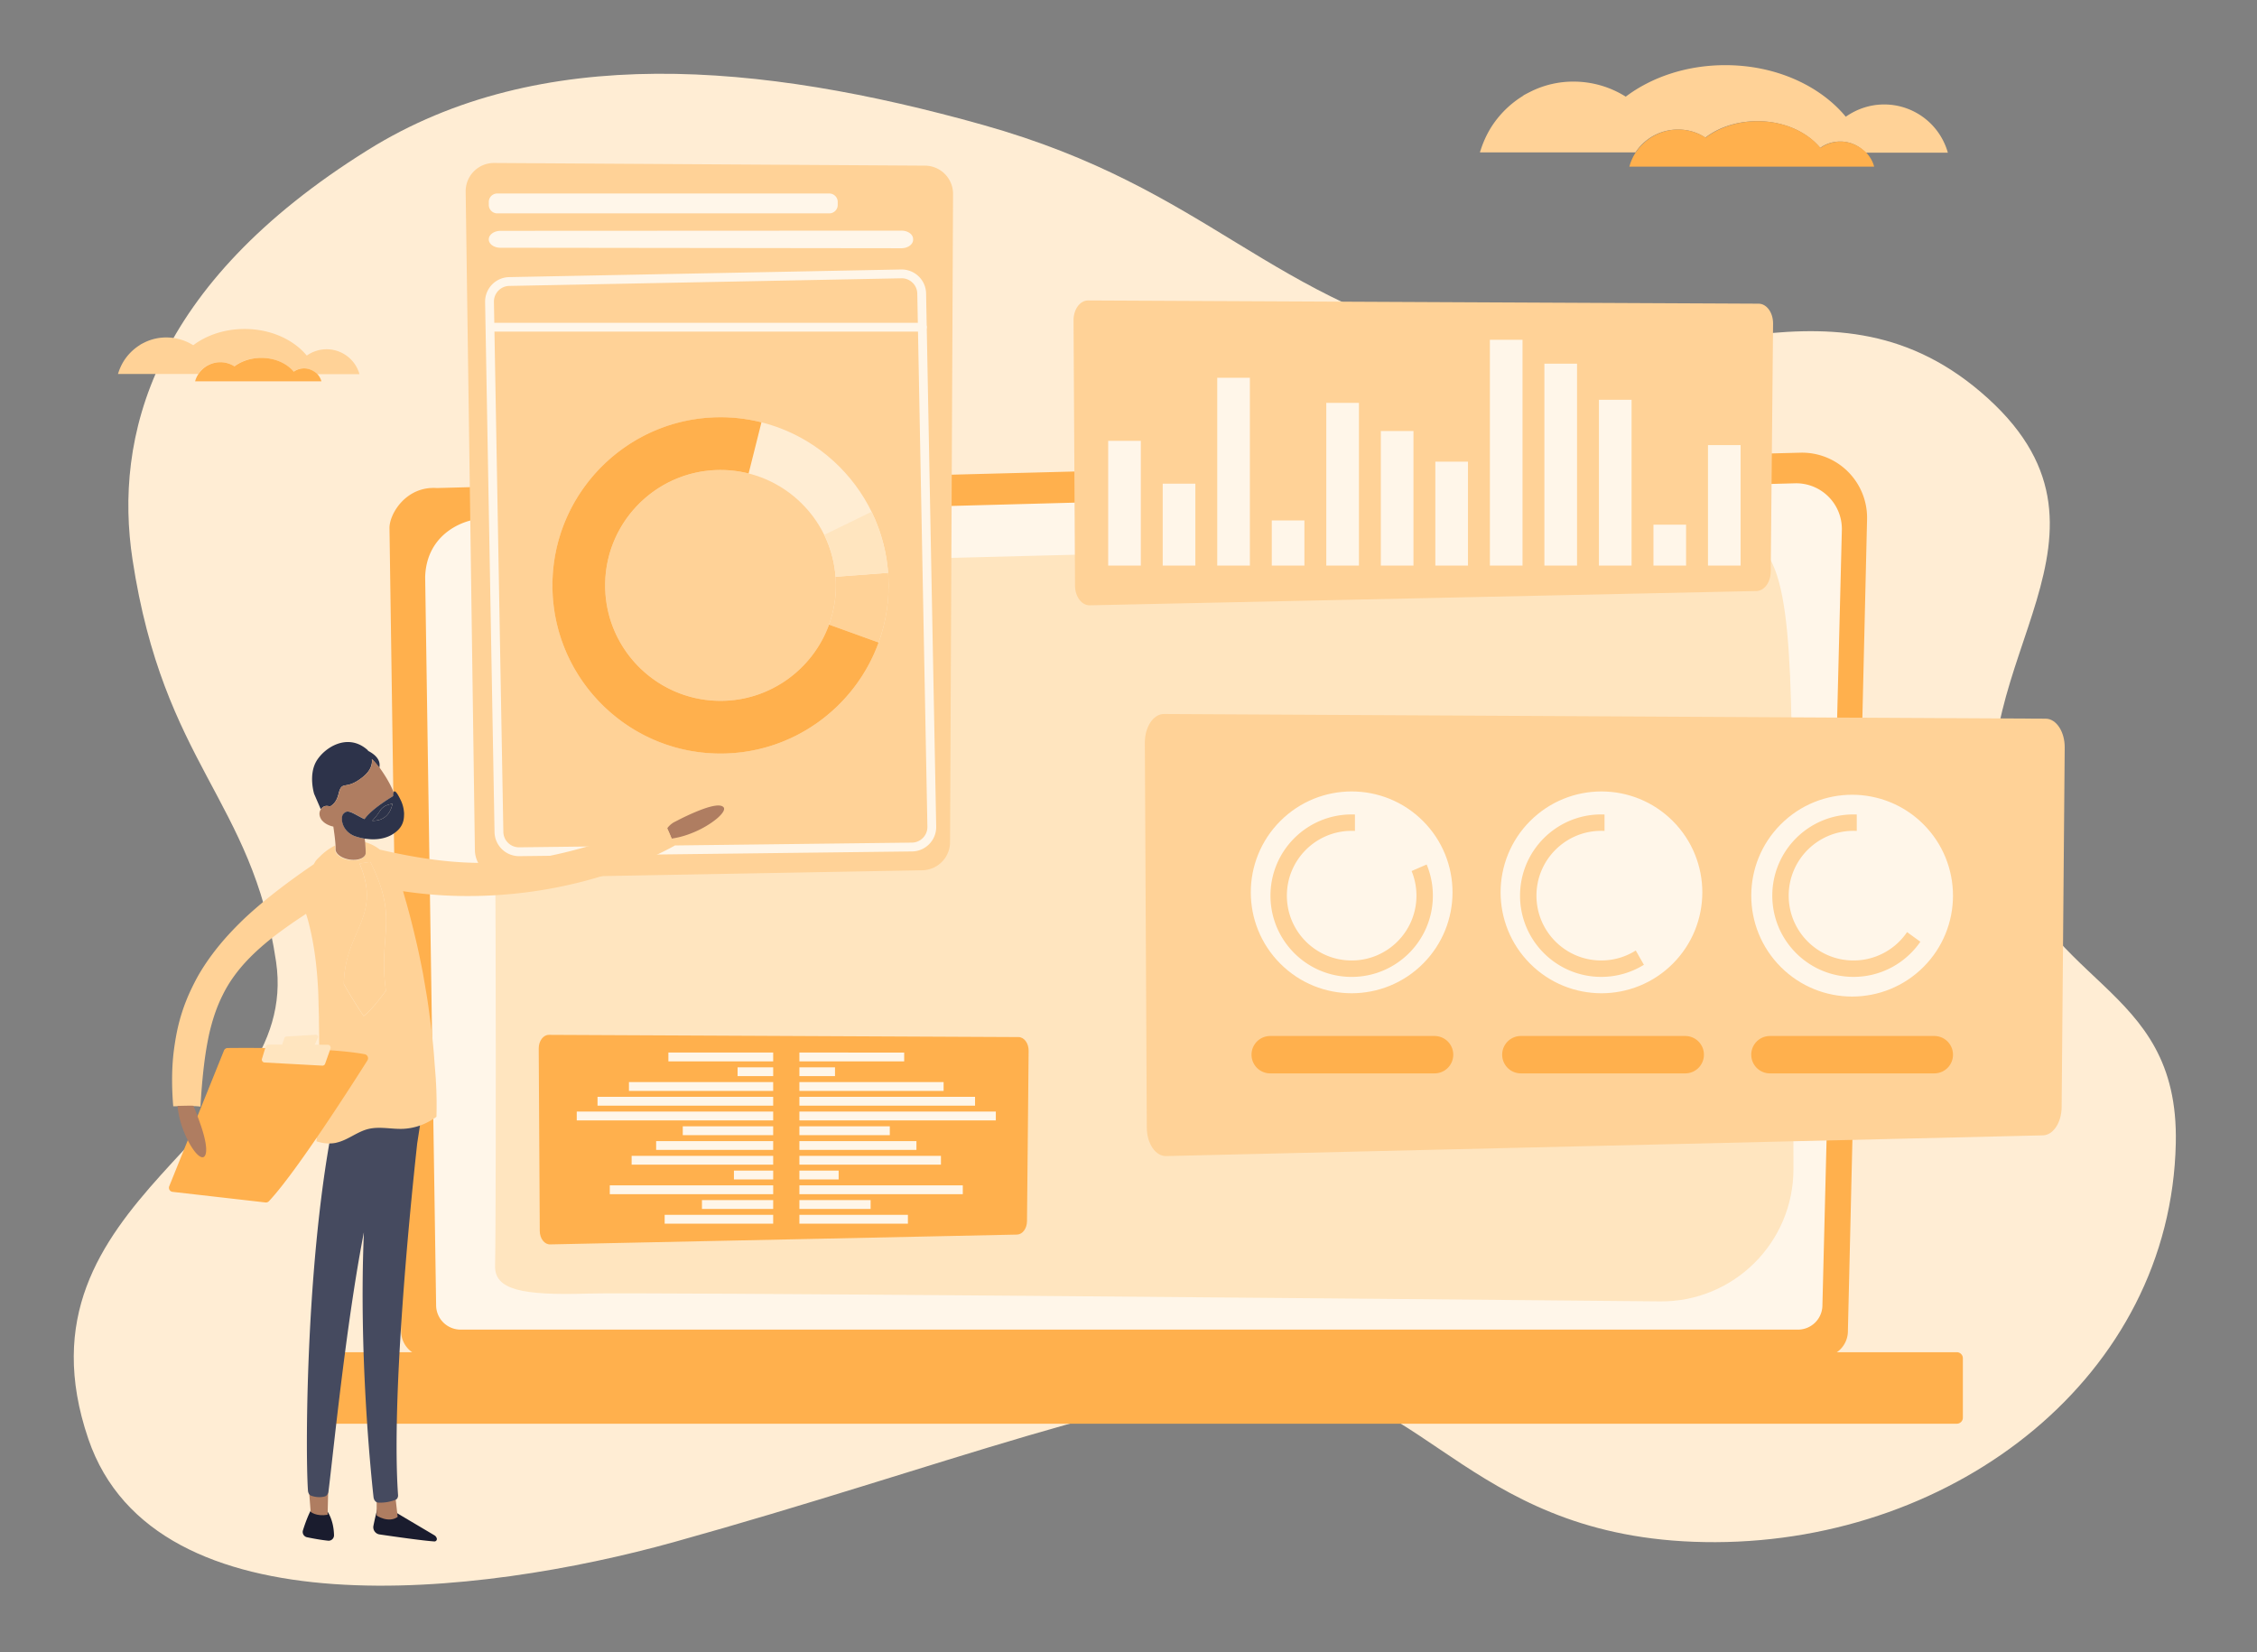
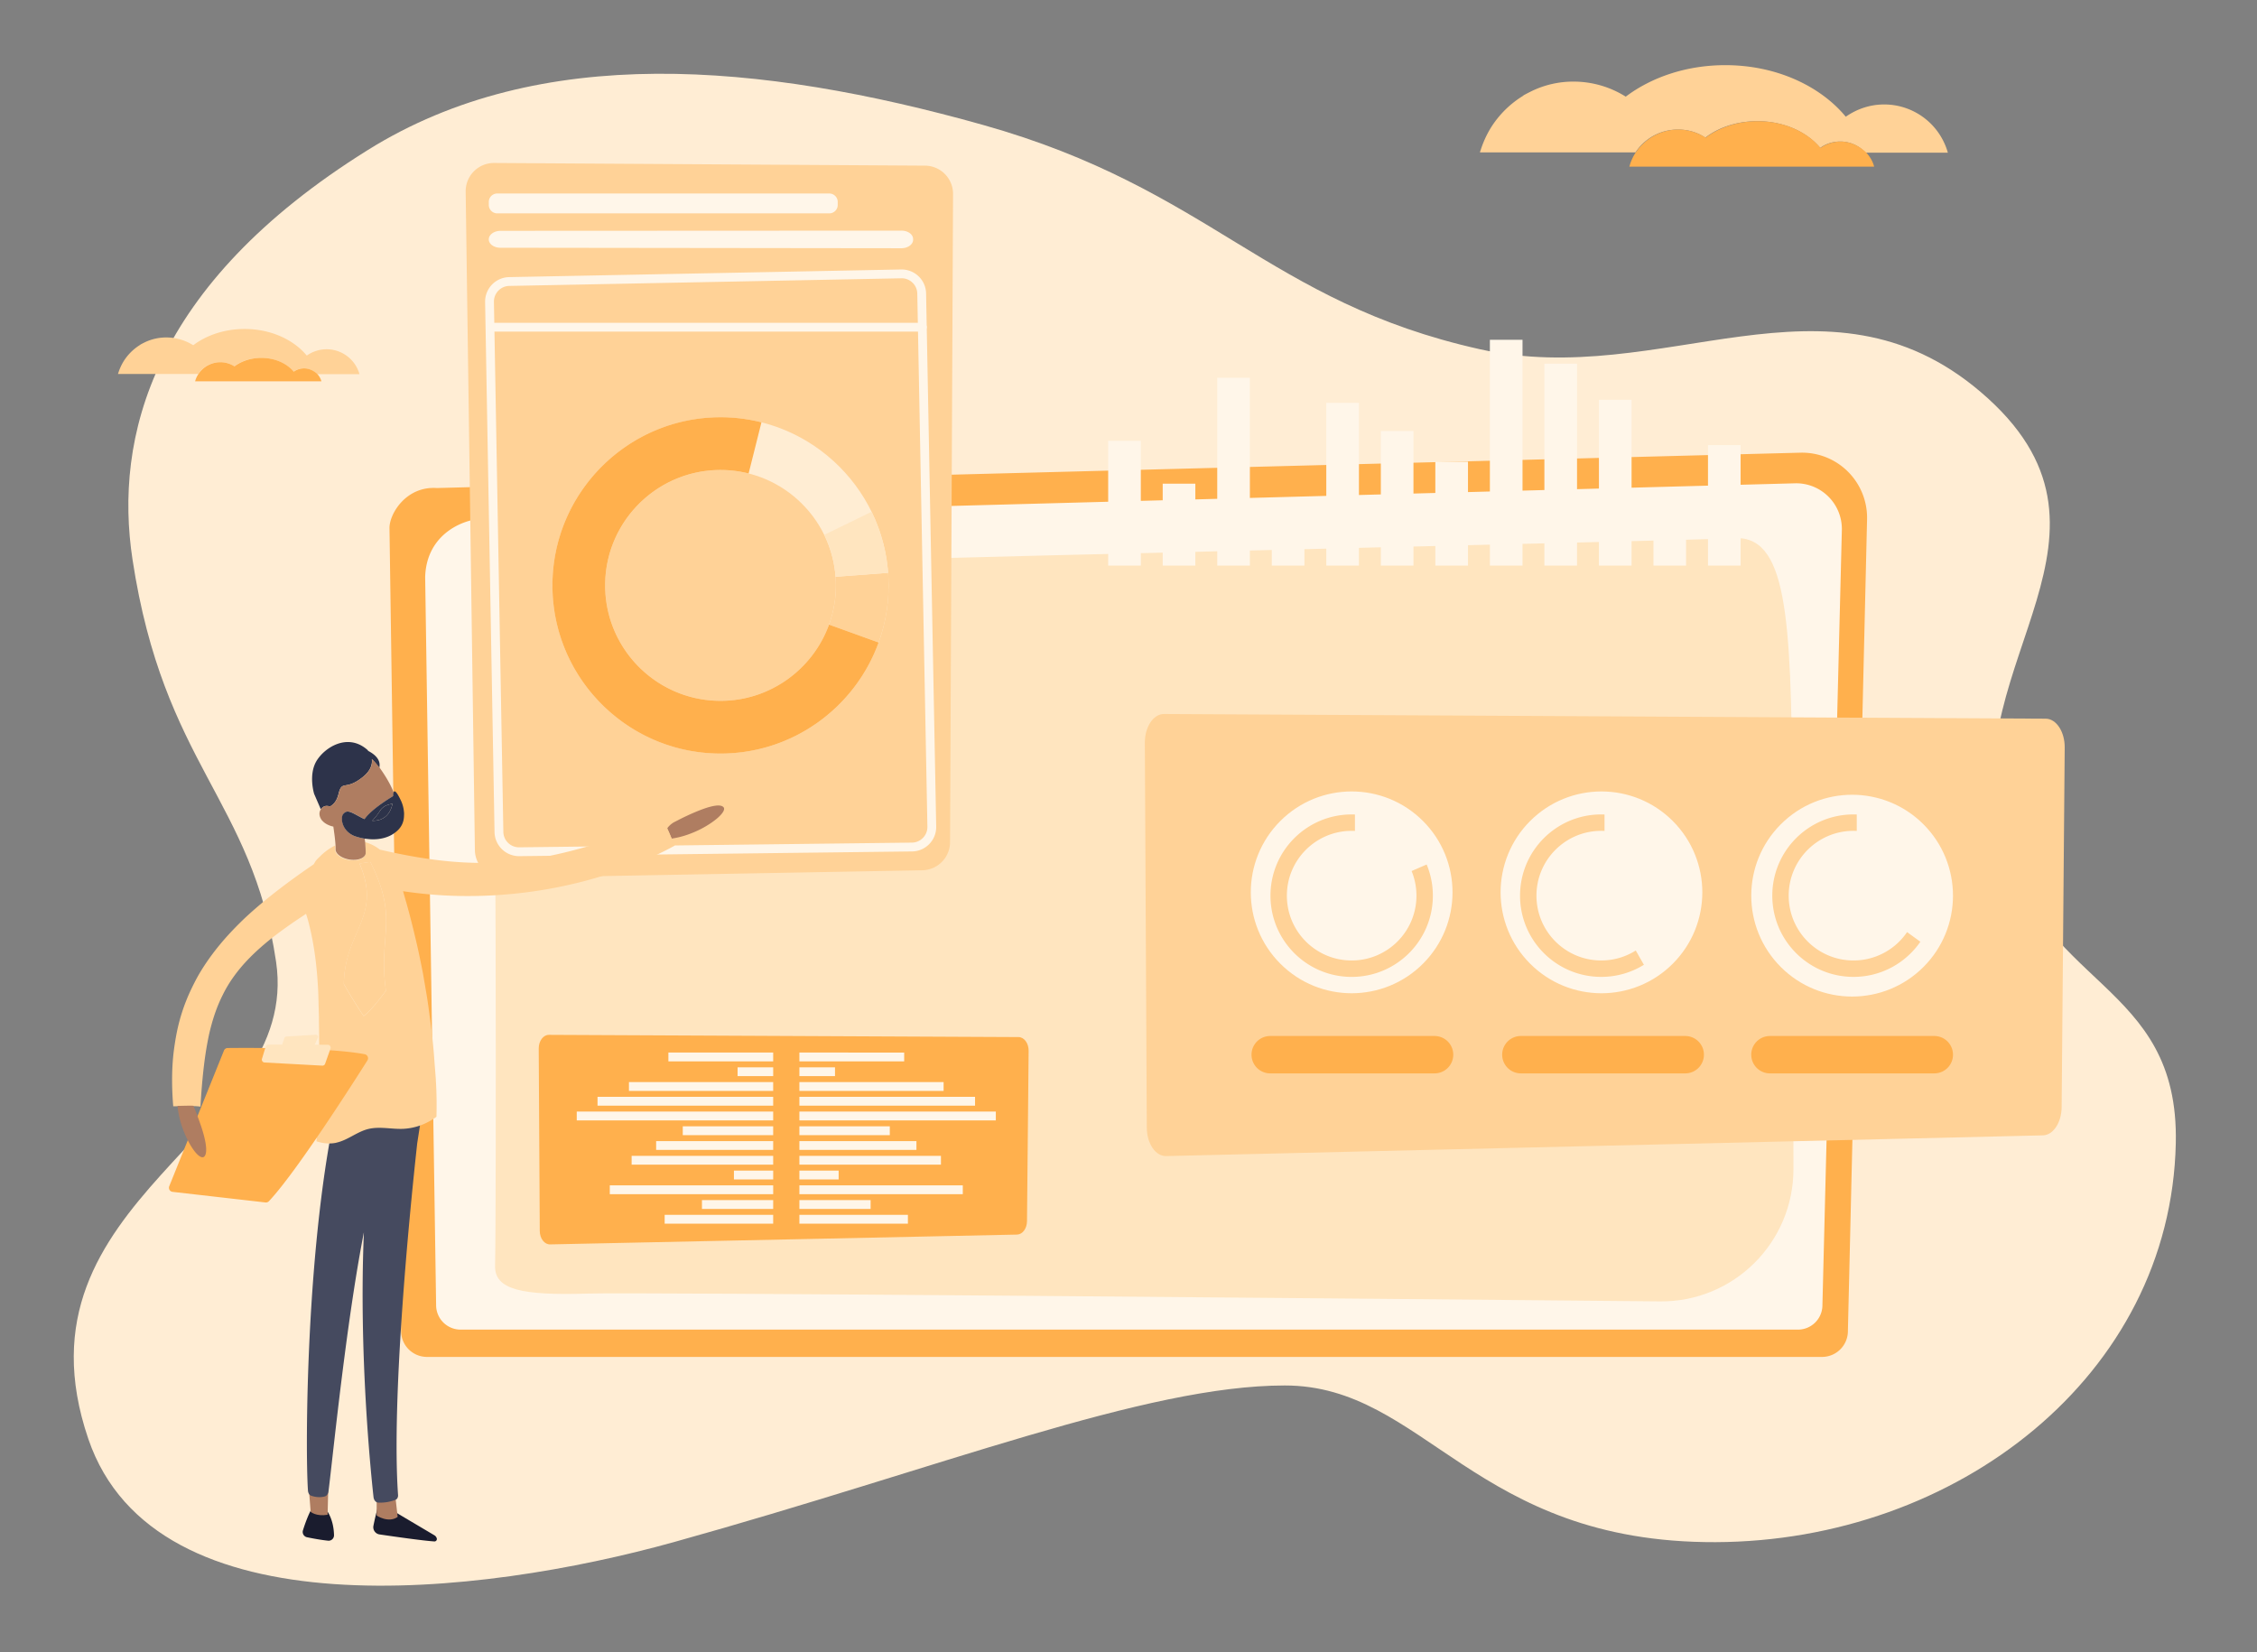
<svg xmlns="http://www.w3.org/2000/svg" width="306" height="224" fill="none">
  <rect width="100%" height="100%" fill="#808080" stroke="none" />
  <path fill="#FFEDD4" d="M200.651 47.354c24.729 5.514 46.921-12.07 67.885 5.794 22.338 19.035-2.997 36.658 2.496 59.386 5.221 21.603 24.444 20.308 23.959 42.488-.689 31.562-29.757 53.96-62.394 54.076-32.791.116-39.433-21.244-58.401-21.244-18.967 0-46.42 11.104-82.858 21.244-26.122 7.268-70.321 12.553-79.365-14.002-11.18-32.832 28.951-41.039 25.457-64.697-3.257-22.054-15.224-26.652-19.467-54.559-2.496-16.416 2.496-37.177 31.945-55.524 23.278-14.501 53.104-11.875 83.358-3.38 30.948 8.692 38.57 23.993 67.385 30.418z" />
  <path fill="#FFD297" d="M18.861 46.848a6.928 6.928 0 0 0-2.082 2.107 7.155 7.155 0 0 0-.74 1.619.364.364 0 0 0-.039.136h10.879a3.541 3.541 0 0 1 2.978-1.6c.7 0 1.363.196 1.908.566.934-.721 2.218-1.15 3.64-1.15 1.848 0 3.463.74 4.398 1.872a2.314 2.314 0 0 1 1.4-.449c.701 0 1.324.293 1.772.78h5.76a4.625 4.625 0 0 0-4.456-3.374 4.686 4.686 0 0 0-2.686.858c-1.79-2.165-4.885-3.608-8.427-3.608-2.705 0-5.158.838-6.968 2.204a6.862 6.862 0 0 0-3.659-1.054 6.678 6.678 0 0 0-2.919.664c-.195.097-.39.195-.564.292-.059.059-.137.098-.195.137z" />
  <path fill="#FFB04D" d="M41.225 49.95c-.525 0-1.012.175-1.401.448-.934-1.131-2.55-1.873-4.398-1.873-1.421 0-2.706.45-3.64 1.151a3.534 3.534 0 0 0-1.907-.565 3.588 3.588 0 0 0-2.978 1.6c-.195.292-.35.623-.448.994H43.58a2.321 2.321 0 0 0-.564-.995c-.467-.449-1.09-.76-1.79-.76z" />
-   <path fill="#FFD297" d="M206.198 13.18a13.427 13.427 0 0 0-4.035 4.083 13.858 13.858 0 0 0-1.433 3.137.696.696 0 0 0-.075.265h21.08a6.861 6.861 0 0 1 5.77-3.1c1.358 0 2.64.378 3.696 1.096 1.81-1.398 4.299-2.23 7.052-2.23 3.582 0 6.712 1.436 8.523 3.629.754-.567 1.697-.87 2.715-.87a4.61 4.61 0 0 1 3.431 1.512h11.163a8.962 8.962 0 0 0-8.636-6.539c-1.961 0-3.733.643-5.204 1.663-3.469-4.195-9.466-6.992-16.329-6.992-5.242 0-9.994 1.625-13.501 4.271a13.291 13.291 0 0 0-7.089-2.041 12.94 12.94 0 0 0-5.657 1.285c-.377.189-.754.378-1.094.567-.113.113-.264.189-.377.264z" />
+   <path fill="#FFD297" d="M206.198 13.18a13.427 13.427 0 0 0-4.035 4.083 13.858 13.858 0 0 0-1.433 3.137.696.696 0 0 0-.075.265h21.08a6.861 6.861 0 0 1 5.77-3.1c1.358 0 2.64.378 3.696 1.096 1.81-1.398 4.299-2.23 7.052-2.23 3.582 0 6.712 1.436 8.523 3.629.754-.567 1.697-.87 2.715-.87a4.61 4.61 0 0 1 3.431 1.512h11.163a8.962 8.962 0 0 0-8.636-6.539c-1.961 0-3.733.643-5.204 1.663-3.469-4.195-9.466-6.992-16.329-6.992-5.242 0-9.994 1.625-13.501 4.271a13.291 13.291 0 0 0-7.089-2.041 12.94 12.94 0 0 0-5.657 1.285c-.377.189-.754.378-1.094.567-.113.113-.264.189-.377.264" />
  <path fill="#FFB04D" d="M249.53 19.19a4.744 4.744 0 0 0-2.715.87c-1.81-2.192-4.941-3.628-8.523-3.628-2.753 0-5.242.869-7.052 2.23a6.848 6.848 0 0 0-3.696-1.096c-2.413 0-4.525 1.247-5.77 3.1a6.418 6.418 0 0 0-.867 1.927h33.186c-.189-.718-.566-1.361-1.094-1.928-.905-.87-2.112-1.474-3.469-1.474zm1.006 161.29a3.51 3.51 0 0 1-3.498 3.502H57.878a3.51 3.51 0 0 1-3.499-3.502L52.805 71.574c0-1.925 2.265-5.685 6.415-5.403l184.868-4.792a8.815 8.815 0 0 1 6.457 2.575 8.833 8.833 0 0 1 2.588 6.458l-2.598 110.068h.001z" />
  <path fill="#FFF6E9" d="M247.081 176.97a3.32 3.32 0 0 1-3.31 3.311H62.438a3.32 3.32 0 0 1-3.31-3.311l-1.485-98.732c.175-5.942 5.382-8.077 8.538-7.951l177.178-4.756a6.184 6.184 0 0 1 4.536 1.807 6.194 6.194 0 0 1 1.82 4.536L247.08 176.97h.001z" />
  <path fill="#FFE5BF" d="M67.12 171.637c.19-8.172.12-80.532-.348-86.781-.468-6.25 9.246-7.422 24.162-8.125 14.916-.703 140.761-3.488 144.002-3.75 7.283-.592 7.897 10.303 8.062 33.991.098 14.048.138 36.017.155 51.52.01 9.984-8.113 18.053-18.077 17.961-41.085-.385-138.433-1.265-145.434-1.057-8.891.266-12.596-.519-12.52-3.759h-.002z" />
  <path fill="#FFB04D" d="m138.094 140.615-63.67-.301c-.767-.007-1.39.827-1.385 1.853l.142 24.736c.006 1.031.645 1.854 1.417 1.823l63.306-1.331c.736-.03 1.325-.829 1.334-1.814l.222-23.104c.01-1.02-.604-1.855-1.366-1.862z" />
  <path fill="#FFF6E9" d="M90.113 164.72v1.197h14.713v-1.197H90.113zm5.057-2.001v1.198h9.657v-1.198H95.17zm-12.496-2v1.197h22.154v-1.197H82.674zm16.831-2.001v1.198h5.323v-1.198h-5.323zm-13.871-2.001v1.198h19.192v-1.198H85.634zm3.324-1.999v1.197h15.869v-1.197h-15.87zm3.61-2.001v1.198h12.257v-1.198H92.568zm-14.373-2v1.197h26.632v-1.197H78.195zm2.817-2.001v1.197h23.815v-1.197H81.012zm4.26-2v1.197h19.553v-1.197H85.272zM100 144.715v1.197h4.828v-1.197H100zm-9.38-2.001v1.198h14.207v-1.198H90.619zm17.76 22.006v1.197h14.713v-1.197H108.38zm0-2.002v1.198h9.657v-1.198h-9.657zm0-1.999v1.197h22.154v-1.197H108.38zm0-2v1.197h5.322v-1.197h-5.322zm0-2.002v1.198h19.192v-1.198H108.38zm0-1.999v1.197h15.869v-1.197H108.38zm0-2.001v1.198h12.257v-1.198H108.38zm0-2.001v1.198h26.632v-1.198H108.38zm0-2v1.197h23.815v-1.197H108.38zm0-2v1.197h19.553v-1.197H108.38zm0-2.001v1.197h4.828v-1.197h-4.828zm0-2.001v1.198h14.208v-1.198H108.38z" />
-   <path fill="#FFB04D" d="M265.306 183.344H43.928a.823.823 0 0 0-.817.829v8.038c0 .458.366.829.817.829h221.378a.823.823 0 0 0 .817-.829v-8.038a.823.823 0 0 0-.817-.829z" />
-   <path fill="#FFD297" d="m238.44 41.175-90.914-.437c-1.096-.01-1.985 1.203-1.977 2.694l.201 35.988c.009 1.5.922 2.698 2.024 2.653l90.396-1.938c1.051-.043 1.891-1.206 1.904-2.638l.317-33.614c.014-1.483-.861-2.698-1.951-2.708z" />
  <path fill="#FFF6E9" d="M154.671 59.771h-4.425v16.915h4.425V59.771zm7.391 5.814h-4.425v11.102h4.425V65.585zm7.394-14.368h-4.425v25.47h4.425v-25.47zm7.394 19.351h-4.424v6.12h4.424v-6.12zm7.391-15.945h-4.425v22.064h4.425V54.623zm7.394 3.82h-4.425v18.244h4.425V58.443zm7.391 4.153h-4.425v14.091h4.425V62.596zm7.394-16.528h-4.425v30.62h4.425v-30.62zm7.391 3.239h-4.425v27.38h4.425v-27.38zm7.394 4.9h-4.425v22.48h4.425v-22.48zm7.391 16.929h-4.425v5.551h4.425v-5.551zm7.394-10.783h-4.425v16.334h4.425V60.353z" />
  <path fill="#FFD297" d="m66.986 22.099 58.424.36a3.828 3.828 0 0 1 3.803 3.848l-.407 87.878a3.83 3.83 0 0 1-3.758 3.812l-56.766 1.036a3.829 3.829 0 0 1-3.897-3.776l-1.25-89.274a3.83 3.83 0 0 1 3.85-3.884z" />
  <path fill="#FFF6E9" d="M112.432 26.236H67.417c-.632 0-1.145.512-1.145 1.145v.404c0 .633.513 1.145 1.145 1.145h45.015c.633 0 1.145-.512 1.145-1.145v-.404c0-.633-.512-1.145-1.145-1.145zm-46.162 6.29c.053.6.735 1.064 1.564 1.066l54.368.065c.885.002 1.605-.523 1.597-1.164l-.001-.094c-.008-.626-.707-1.127-1.57-1.126l-54.367.027c-.918 0-1.647.564-1.589 1.226h-.001zm4.095 83.559a3.326 3.326 0 0 1-3.317-3.26L65.77 40.952a3.324 3.324 0 0 1 3.253-3.378l53.154-1.035a3.311 3.311 0 0 1 2.365.928 3.29 3.29 0 0 1 1.016 2.328l1.37 72.269a3.298 3.298 0 0 1-.935 2.374 3.296 3.296 0 0 1-2.341 1.008l-53.248.639h-.04.001zm51.878-78.352h-.043l-53.154 1.035a2.126 2.126 0 0 0-2.081 2.16l1.278 71.874a2.128 2.128 0 0 0 2.122 2.085h.026l53.247-.639a2.11 2.11 0 0 0 1.498-.645c.397-.409.61-.949.599-1.519l-1.371-72.27a2.107 2.107 0 0 0-.65-1.49 2.106 2.106 0 0 0-1.47-.593l-.001.002z" />
  <path fill="#FFF6E9" d="M125.048 44.965h-57.99a.598.598 0 0 1 0-1.195h57.991a.597.597 0 0 1 0 1.195h-.001z" />
  <path fill="#FFF6E9" d="M97.686 102.174c-12.565 0-22.788-10.227-22.788-22.8 0-12.571 10.222-22.799 22.788-22.799s22.788 10.228 22.788 22.8c0 12.572-10.222 22.799-22.788 22.799zm0-38.448c-8.625 0-15.642 7.02-15.642 15.65 0 8.629 7.017 15.649 15.642 15.649s15.642-7.02 15.642-15.65c0-8.629-7.017-15.649-15.642-15.649z" opacity=".73" />
  <path fill="#FFD297" d="m120.41 77.67-7.126.534a15.576 15.576 0 0 1-.886 6.484l6.722 2.428a22.705 22.705 0 0 0 1.289-9.447h.001z" />
  <path fill="#FFB04D" d="M97.686 95.024c-8.625 0-15.642-7.02-15.642-15.65 0-8.629 7.017-15.649 15.642-15.649 1.314 0 2.59.164 3.81.471l1.741-6.935a22.77 22.77 0 0 0-5.551-.686c-12.565 0-22.788 10.228-22.788 22.8 0 12.572 10.222 22.799 22.788 22.799 9.85 0 18.26-6.286 21.434-15.058l-6.721-2.428c-2.18 6.022-7.952 10.336-14.713 10.336z" />
  <path fill="#FFE5BF" d="m113.282 78.204 7.127-.534a22.636 22.636 0 0 0-2.241-8.278l-6.423 3.131a15.528 15.528 0 0 1 1.537 5.682z" />
  <path fill="#FFD297" d="m277.365 97.445-119.549-.634c-1.44-.015-2.61 1.744-2.6 3.907l.265 52.184c.012 2.176 1.212 3.912 2.661 3.847l118.867-2.809c1.383-.062 2.487-1.749 2.505-3.826l.416-48.742c.019-2.15-1.133-3.913-2.565-3.927z" />
  <path fill="#FFF6E9" d="M192.925 130.666c5.34-5.343 5.34-14.005 0-19.348-5.34-5.343-13.998-5.343-19.339 0-5.34 5.343-5.34 14.005 0 19.348 5.341 5.343 13.999 5.343 19.339 0zm33.867.001c5.341-5.343 5.341-14.005 0-19.348-5.34-5.343-13.998-5.343-19.338 0-5.34 5.343-5.34 14.005 0 19.348 5.34 5.343 13.998 5.343 19.338 0zm33.985.447c5.34-5.342 5.34-14.005 0-19.348-5.34-5.342-13.999-5.342-19.339 0-5.34 5.343-5.34 14.006 0 19.348 5.34 5.343 13.999 5.343 19.339 0z" />
  <path fill="#FFD297" d="M191.382 118.102a8.789 8.789 0 0 1 .658 3.34c0 4.854-3.932 8.788-8.784 8.788-4.851 0-8.784-3.934-8.784-8.788s3.933-8.788 8.784-8.788c.148 0 .297.003.444.011v-2.228a10.85 10.85 0 0 0-.444-.009c-6.08 0-11.008 4.931-11.008 11.014 0 6.083 4.928 11.014 11.008 11.014 6.08 0 11.009-4.931 11.009-11.014 0-1.498-.3-2.926-.841-4.227l-2.042.887zm30.392 10.773a8.734 8.734 0 0 1-4.681 1.354c-4.851 0-8.783-3.935-8.783-8.789 0-4.853 3.932-8.788 8.783-8.788.149 0 .297.004.444.012v-2.228a10.85 10.85 0 0 0-.444-.009c-6.08 0-11.008 4.931-11.008 11.013 0 6.083 4.928 11.014 11.008 11.014 2.123 0 4.104-.601 5.784-1.641l-1.104-1.938h.001zm36.783-2.493a8.772 8.772 0 0 1-7.264 3.847c-4.851 0-8.784-3.935-8.784-8.789 0-4.853 3.933-8.788 8.784-8.788.148 0 .297.004.444.012v-2.228a10.85 10.85 0 0 0-.444-.009c-6.08 0-11.008 4.931-11.008 11.013 0 6.083 4.928 11.014 11.008 11.014 3.761 0 7.081-1.887 9.067-4.766l-1.803-1.306z" />
  <path fill="#FFB04D" d="M194.496 140.47h-22.283a2.534 2.534 0 0 0 0 5.068h22.283a2.534 2.534 0 0 0 0-5.068zm33.985 0h-22.284a2.534 2.534 0 0 0 0 5.068h22.284a2.534 2.534 0 0 0 0-5.068zm11.485 5.068h22.284a2.534 2.534 0 0 0 0-5.068h-22.284a2.534 2.534 0 0 0 0 5.068z" />
  <path fill="#1A1C2E" d="M51.31 204.049s-.407 1.417-.682 2.835a.99.99 0 0 0 .832 1.167c1.899.28 5.958.86 7.429.949a.324.324 0 0 0 .329-.411.72.72 0 0 0-.327-.425l-6.41-3.798-1.17-.317h-.002z" />
  <path fill="#AF7D61" d="m51.07 202.624-.003 2.867s1.59 1.076 2.847.184l-.366-3.232-2.478.184v-.003z" />
  <path fill="#1A1C2E" d="M42.38 204.363s-.584.832-1.306 3.129a.734.734 0 0 0 .55.941c.752.155 1.917.375 2.857.466a.73.73 0 0 0 .804-.735c-.015-.869-.192-2.309-1.079-3.51l-1.826-.291z" />
  <path fill="#AF7D61" d="m41.78 200.613.338 4.37s.719.659 2.3.403l.108-4.654-2.746-.119z" />
  <path fill="#454A5F" fill-rule="evenodd" d="M41.753 202.102c-.385-5.603-.288-34.018 4.055-52.881l.002.001 5.527-.373.023-.17.983.103 5.243-.353-1.014 6.545-.002.001c-1.206 10.977-3.49 35.104-2.602 47.745.019.27-.109.532-.306.616a5.614 5.614 0 0 1-2.397.396c-.321-.019-.577-.329-.625-.752-.382-3.475-2.004-19.514-1.304-35.894-1.942 9.882-3.5 23.713-4.313 30.93-.22 1.958-.386 3.428-.49 4.202-.046.339-.244.612-.495.682-.725.2-1.421.048-1.84-.093-.248-.083-.423-.362-.445-.705z" clip-rule="evenodd" />
  <path fill="#AF7D61" d="M90.474 112.294c.233-.328.55-.604.904-.81.187-.091.398-.201.609-.311 1.1-.569 2.565-1.233 3.781-1.635.893-.282 1.661-.422 2.108-.243.19.087.288.207.296.34.046.623-1.32 1.826-3.17 2.78-1.193.604-2.574 1.099-3.945 1.287a73.408 73.408 0 0 0-.583-1.408z" />
  <path fill="#FFD297" d="M91.075 113.726c.124.3.27.602.412.926-7.918 4.336-17.625 6.718-27.25 6.835a58.63 58.63 0 0 1-9.589-.651c.145.523.29 1.045.454 1.592.386 1.387.765 2.84 1.118 4.333.215.906.43 1.811.622 2.736.176.857.354 1.693.51 2.526.082.494.178 1.056.276 1.596.079.516.18 1.034.259 1.55.121.741.221 1.48.319 2.24.027.158.033.313.061.47.051.359.1.739.149 1.12a83.282 83.282 0 0 1 .458 4.506c.003.177.031.335.035.511.058.713.114 1.447.17 2.181.01.112.023.201.012.311.035.511.067 1.044.076 1.597.041 1.086.034 2.211.008 3.311a4.784 4.784 0 0 1-.69.458 8.047 8.047 0 0 1-3.868 1.184c-1.556.058-3.152-.352-4.675.018-1.523.37-2.77 1.497-4.291 1.846-.046.017-.068.015-.114.032-.882.172-1.78.078-2.636-.21.016-.153.034-.328.028-.483l.108-1.666c.04-.592.054-1.142.089-1.69.022-.638.04-1.232.063-1.87l.012-.749c.01-.308.025-.659.032-.946.009-.926.02-1.874.026-2.778-.006-.155.01-.308.004-.463-.004-.596.012-1.169.003-1.721a3.581 3.581 0 0 1 .007-.485c-.01-.752 0-1.479-.015-2.187-.004-.596-.027-1.217-.016-1.745-.005-.376-.036-.931-.032-1.174a29.05 29.05 0 0 1-.016-.487c-.02-.863-.036-1.769-.096-2.68-.114-1.867-.31-3.807-.63-5.607a37.74 37.74 0 0 0-.578-2.731 19.62 19.62 0 0 0-.356-1.251.31.31 0 0 1-.03-.136c-.596.401-1.168.783-1.74 1.164-1.147.807-2.2 1.558-3.168 2.339-2.056 1.661-3.666 3.28-4.912 5.026a17.066 17.066 0 0 0-1.503 2.513c-.812 1.614-1.394 3.363-1.848 5.369a45.06 45.06 0 0 0-.473 2.621c-.308 2.086-.53 4.425-.68 7.124-.327-.056-.636-.067-.967-.079a28.504 28.504 0 0 0-2.128.02c-.2.001-.377.004-.598.003-.225-2.716-.208-5.209.076-7.496.116-.893.251-1.762.43-2.626a24.946 24.946 0 0 1 1.76-5.378c.4-.863.82-1.702 1.306-2.534 1.076-1.807 2.36-3.505 3.839-5.138a46.546 46.546 0 0 1 2.38-2.421c2.65-2.459 5.755-4.827 9.261-7.219.055-.104.135-.228.19-.333.137-.25.478-.546.652-.726.643-.639 1.338-1.14 2.06-1.484.017.267.035.511.017.686.074.56.837 1.103 1.86 1.276 1.132.185 2.122-.174 2.21-.805 0-.42-.028-.997-.074-1.619.195.042.41.109.6.195a5.338 5.338 0 0 1 1.463.837l.087.01c13.644 3.173 21.487 1.875 33.22-2.082 1.653-.556 3.357-1.172 5.196-1.818.139.368.28.714.42 1.06.227.377.422.838.635 1.346zm-42.326 3.38c3.091 7.276-2.01 9.037-2.132 16.33a70.193 70.193 0 0 0 2.69 4.343c1.188-.979 2.094-2.23 3.018-3.436-1.08-7.661 1.826-9.608-2.113-17.459-.494.058-.987.117-1.463.222z" />
  <path fill="#FFD297" d="M50.21 116.861c3.938 7.873 1.032 9.82 2.114 17.46-.902 1.208-1.83 2.457-3.018 3.436a79.676 79.676 0 0 1-2.69-4.343c.098-7.274 5.223-9.054 2.132-16.331.474-.083.967-.142 1.463-.222z" />
  <path fill="#2D334A" d="M50.411 102.933c.085.671-.118 1.555-1.253 2.451-2.393 1.912-2.774.261-3.278 2.327-.23.925-.677 1.386-1.147 1.646-.342-.124-.697-.117-.939.078a.975.975 0 0 0-.297.3l-.91-2.104s-.777-2.509.283-4.384c1.082-1.874 4.243-3.926 6.922-1.593 0 0 .061.051.138.169.82.417 1.78 1.18 1.484 2.319a6.539 6.539 0 0 0-1.003-1.209z" />
  <path fill="#AF7D61" d="m53.316 107.939-.024.019c-.592.358-3.007 1.848-3.848 3.107-.085-.031-.148-.06-.212-.089-1.493-.752-2.076-1.321-2.658-.631-.128.163-.194.376-.202.663-.005 1.103.782 2.046 1.83 2.399a8.88 8.88 0 0 0 1.253.307c.008.134.016.267.046.403.044.644.096 1.201.074 1.619-.11.628-1.1.988-2.21.805-1.023-.173-1.786-.716-1.86-1.276-.004-.177 0-.419-.017-.686-.035-.511-.1-1.158-.204-1.853-.021-.223-.066-.427-.087-.65-.5-.096-1.07-.355-1.43-.723-.04-.049-.101-.099-.14-.147-.405-.573-.394-1.101-.11-1.491a1.75 1.75 0 0 1 .297-.3c.262-.171.595-.18.939-.078.448-.262.917-.721 1.147-1.646.48-2.046.86-.395 3.278-2.327 1.135-.896 1.338-1.78 1.254-2.451.34.345.698.735 1.029 1.167.037.07.098.121.135.191.771 1.096 1.409 2.2 1.79 3.211-.058.127-.072.258-.07.457z" />
  <path fill="#2D334A" d="M53.435 112.983c-.862.616-2.043.89-3.296.802l-.701-.073a8.446 8.446 0 0 1-1.252-.308c-1.049-.352-1.836-1.296-1.831-2.399.006-.264.053-.502.202-.663.58-.668 1.165-.121 2.658.632.064.029.15.06.213.088.84-1.258 3.256-2.749 3.847-3.106.022.002.024-.02.024-.02a1.432 1.432 0 0 1 .046-.436c.151-.602.636.265.982.985.22.443.366.944.425 1.436.023.201.047.402.026.598-.002 1.081-.46 1.85-1.343 2.464zm-1.97-2.966c-.215.353-.599.843-.997 1.265 1.168.056 2.404-.543 2.745-2.317-.592.158-1.241.223-1.749 1.052z" />
  <path fill="#2D334A" d="M51.464 110.017c-.214.353-.598.843-.996 1.265 1.168.056 2.404-.543 2.745-2.317-.592.158-1.241.223-1.749 1.052z" />
  <path fill="#FFB04D" d="m22.945 160.838 7.418-18.393a.55.55 0 0 1 .51-.348c.996-.01 3.882-.033 7.203.032 4.003.079 8.638.292 11.366.811.387.073.58.512.37.844-1.897 3.002-9.684 15.203-13.35 19.083a.557.557 0 0 1-.47.172L23.4 161.602a.555.555 0 0 1-.454-.764z" />
  <path fill="#FFE5BF" d="m38.813 140.541 4.009-.243a.286.286 0 0 1 .277.402l-.514 1.142a.286.286 0 0 1-.25.167l-3.845.109a.284.284 0 0 1-.275-.376l.349-1.005a.289.289 0 0 1 .252-.192l-.003-.004z" />
  <path fill="#FFE5BF" d="m35.517 143.564.503-1.655a.393.393 0 0 1 .376-.279l8.043.026a.39.39 0 0 1 .368.522l-.727 2.05a.388.388 0 0 1-.393.26l-7.814-.425a.394.394 0 0 1-.355-.506l-.001.007z" />
  <path fill="#AF7D61" d="M26.254 149.997c.282.692.648 1.635.97 2.574.559 1.648.955 3.367.592 4.079-.557 1.09-2.38-1.375-3.286-4.361a12.408 12.408 0 0 1-.463-2.344c.776-.007 1.488-.043 2.128-.02.041.026.061.051.059.072z" />
</svg>